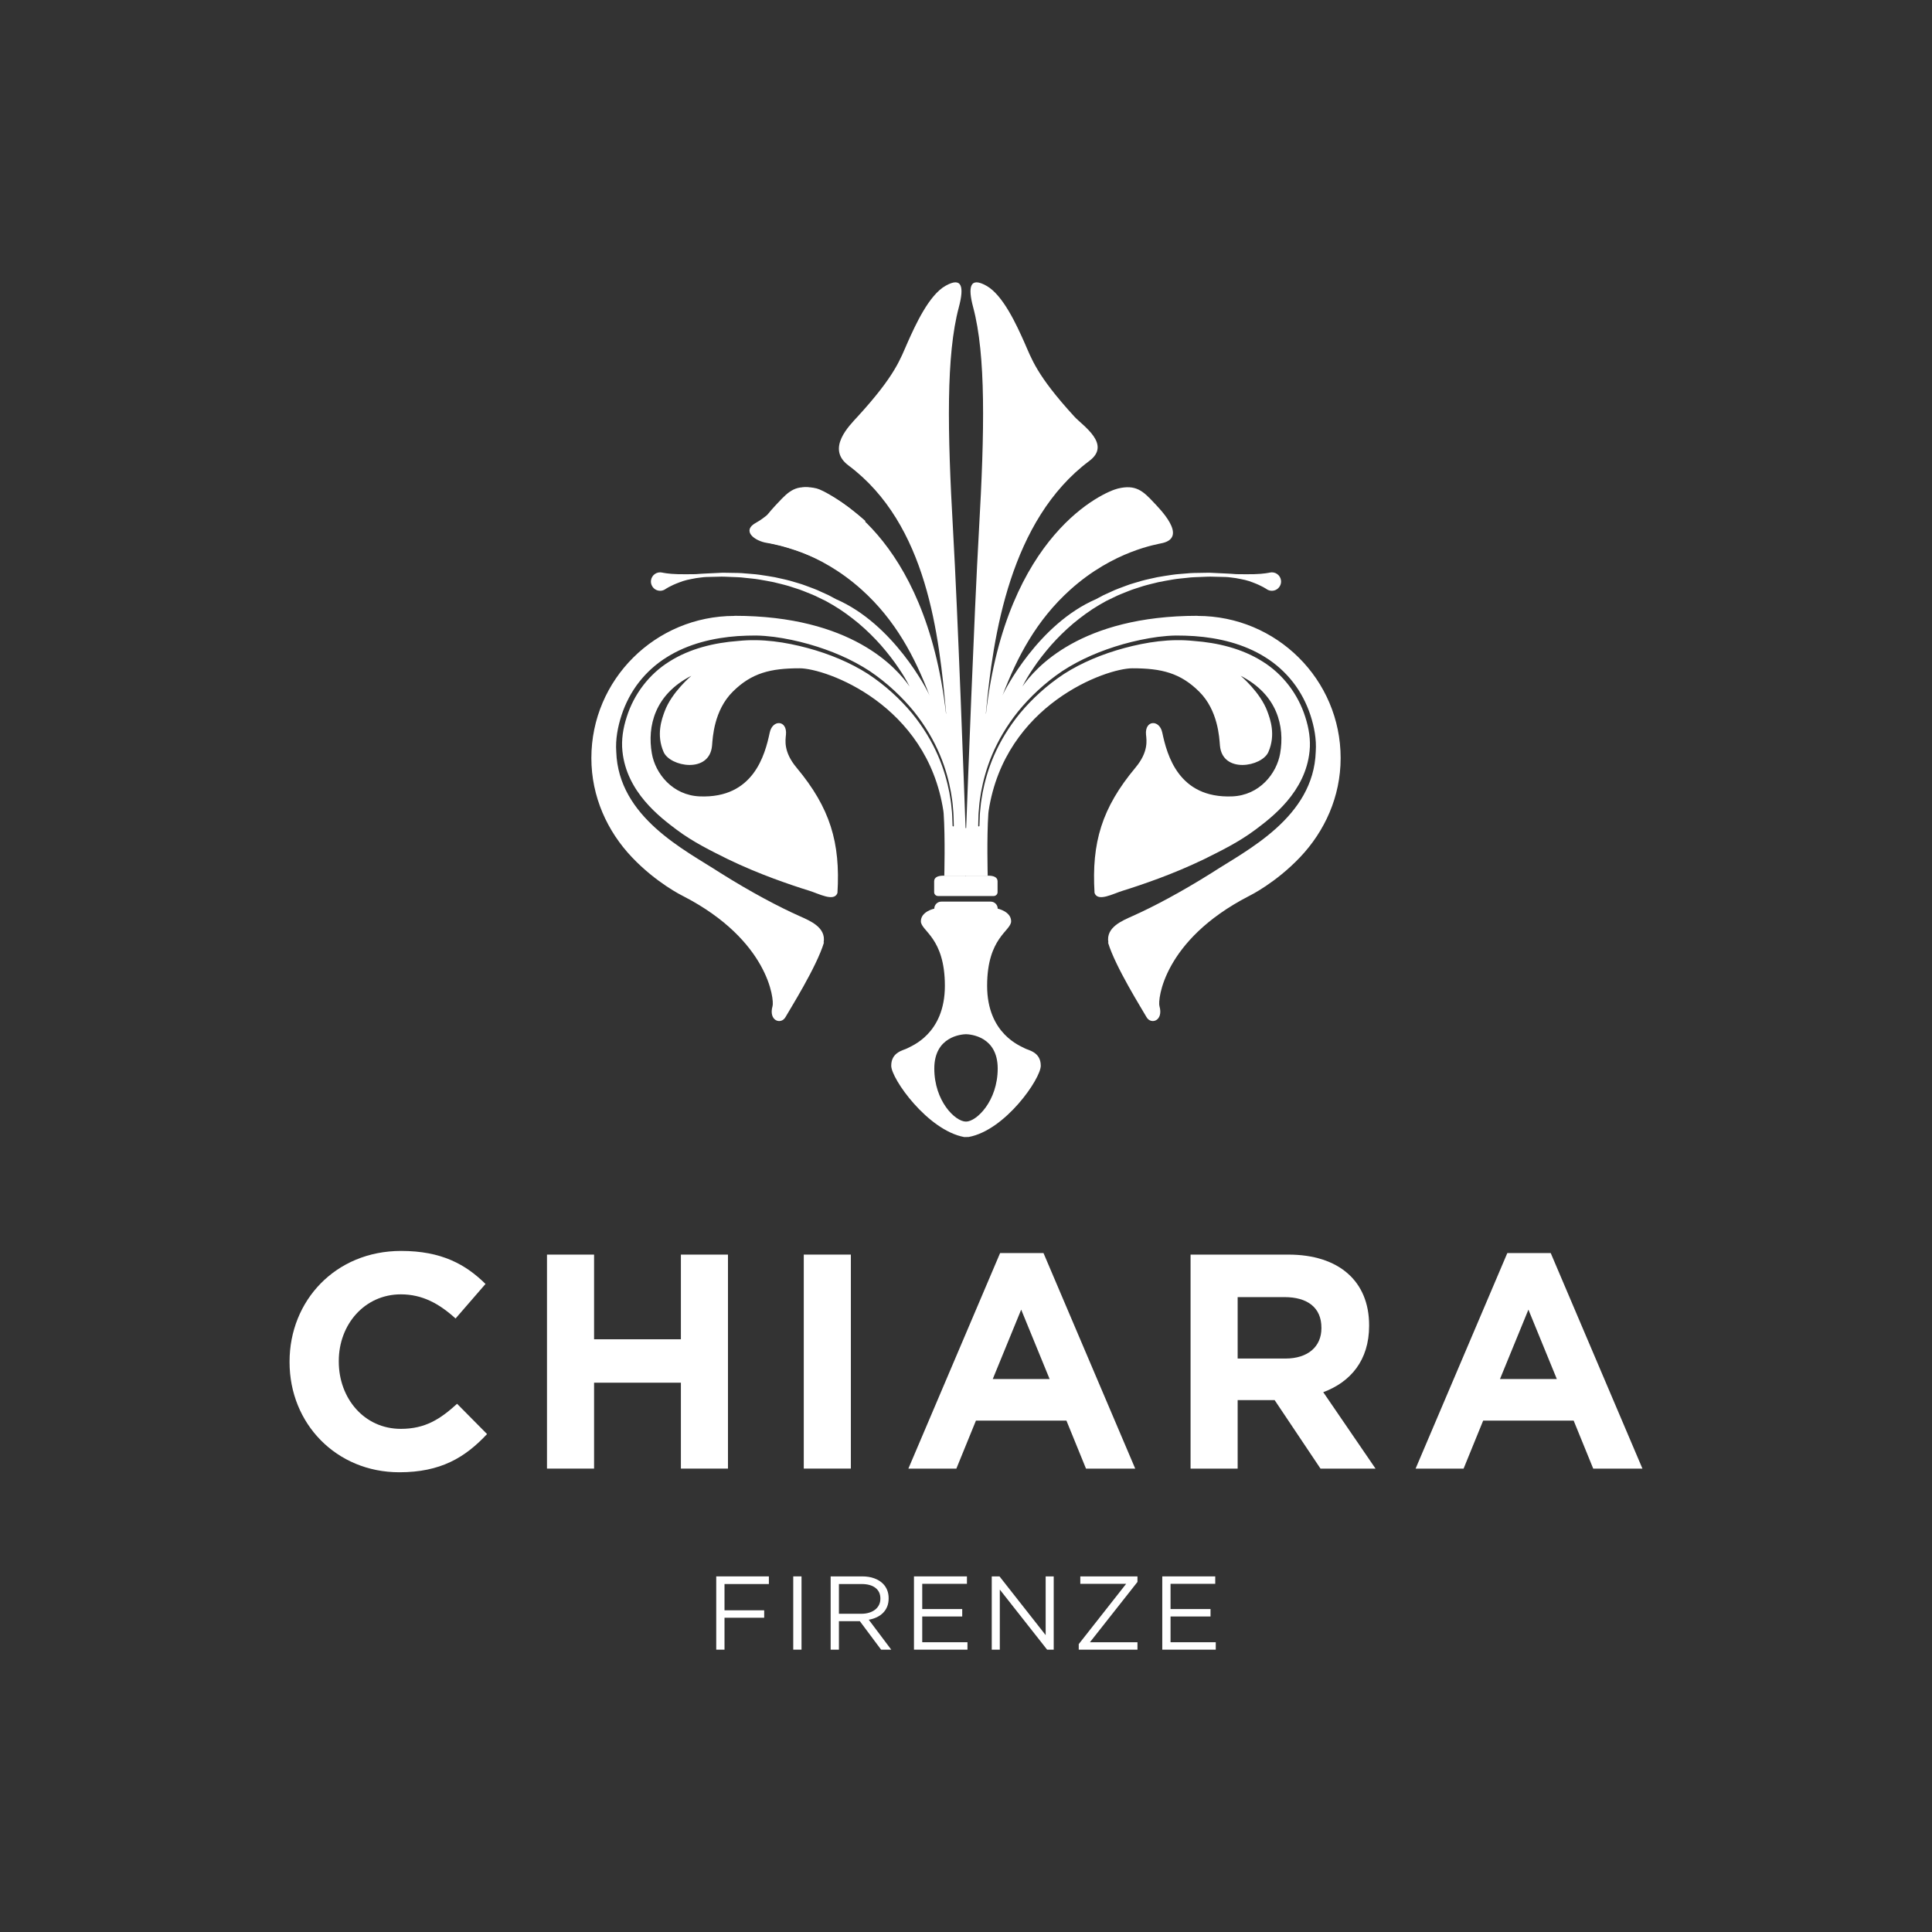
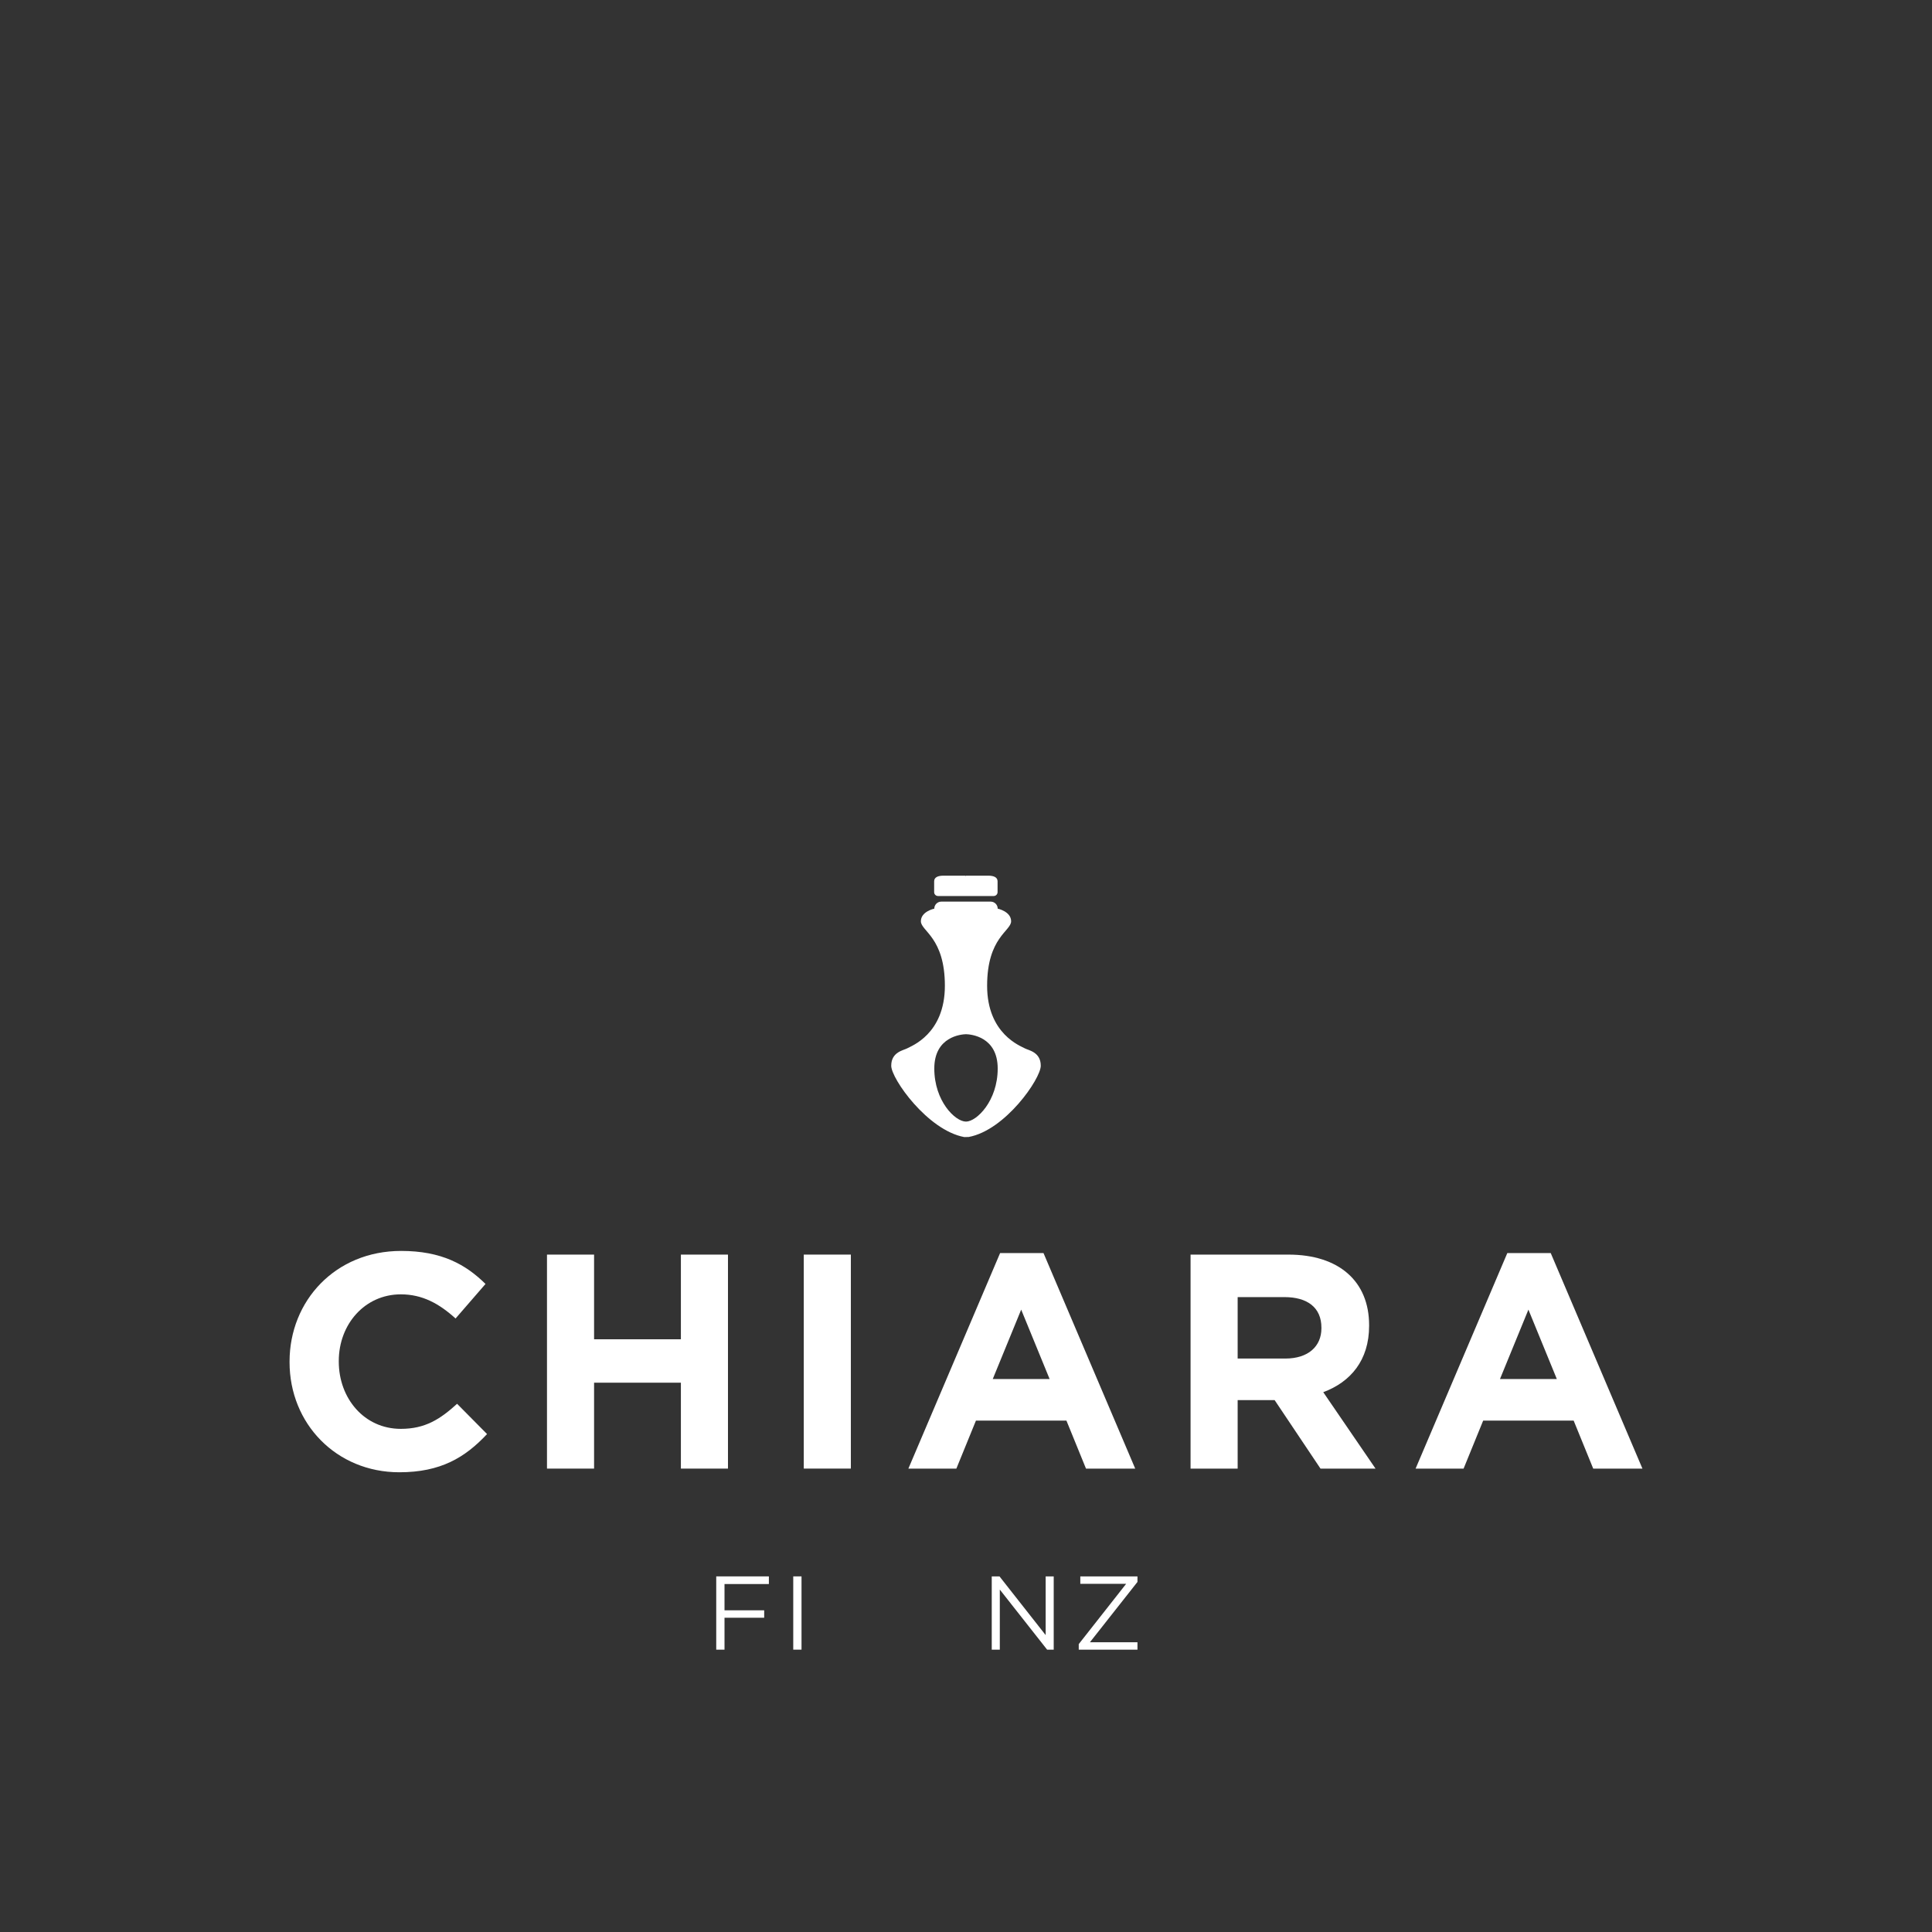
<svg xmlns="http://www.w3.org/2000/svg" style="fill-rule:evenodd;clip-rule:evenodd;stroke-linejoin:round;stroke-miterlimit:2;" xml:space="preserve" version="1.1" viewBox="0 0 1000 1000" height="100%" width="100%">
  <rect x="0" y="0" width="1000" height="1000" fill="#333333" stroke="none" />
  <g>
    <g transform="matrix(5.338,0,0,5.338,511.588,463.774)">
      <path style="fill:white;fill-rule:nonzero;" d="M0,-1.972L-2.167,-1.972L-2.201,-1.905L-2.202,-1.972L-4.369,-1.972C-4.848,-1.972 -5.259,-1.836 -5.259,-1.428L-5.259,-0.374C-5.259,-0.167 -5.092,0 -4.885,0L0.516,0C0.722,0 0.89,-0.167 0.89,-0.374L0.89,-1.428C0.89,-1.836 0.479,-1.972 0,-1.972" />
    </g>
    <g transform="matrix(5.338,0,0,5.338,499.999,474.689)">
      <path style="fill:white;fill-rule:nonzero;" d="M0,19.829C-1.058,19.829 -3.074,17.825 -3.074,14.685C-3.074,11.579 -0.456,11.368 0,11.354C0.456,11.368 3.074,11.579 3.074,14.685C3.074,17.825 1.028,19.829 0,19.829M7.25,14.412C7.25,13.053 6.018,12.916 5.675,12.713C5.333,12.509 2.048,11.352 2.048,6.66C2.048,1.968 4.375,1.355 4.375,0.404C4.375,-0.548 3.074,-0.82 3.074,-0.82C3.074,-1.196 2.77,-1.501 2.394,-1.501L-2.395,-1.501C-2.77,-1.501 -3.074,-1.196 -3.074,-0.82C-3.074,-0.82 -4.375,-0.548 -4.375,0.404C-4.375,1.355 -2.048,1.968 -2.048,6.66C-2.048,11.352 -5.333,12.509 -5.675,12.713C-6.018,12.916 -7.25,13.053 -7.25,14.412C-7.25,15.674 -3.716,20.677 -0.166,21.33L0.262,21.32C3.813,20.666 7.25,15.674 7.25,14.412" />
    </g>
    <g transform="matrix(5.338,0,0,5.338,511.223,220.296)">
-       <path style="fill:white;fill-rule:nonzero;" d="M0,43.661L-4.208,43.661C-4.208,43.661 -4.108,39.948 -4.27,37.602C-4.275,37.522 -4.284,37.444 -4.296,37.365C-5.881,27.016 -15.696,23.531 -18.237,23.531C-21.066,23.531 -22.891,23.985 -24.717,25.798C-26.542,27.612 -26.661,30.24 -26.725,31.012C-26.952,33.778 -30.799,33.083 -31.424,31.647C-32.154,29.969 -31.607,28.473 -31.32,27.699C-30.634,25.847 -28.732,24.257 -28.732,24.257C-32.292,26.07 -33.021,29.153 -32.565,31.783C-32.224,33.748 -30.555,35.85 -27.91,35.953C-22.709,36.158 -21.593,31.932 -21.134,29.765C-20.86,28.473 -19.423,28.541 -19.56,29.969C-19.612,30.511 -19.817,31.628 -18.533,33.165C-15.278,37.064 -14.271,40.427 -14.567,45.317C-14.886,46.213 -16.374,45.383 -17.299,45.101C-18.274,44.8 -19.452,44.404 -20.795,43.907C-22.135,43.406 -23.635,42.794 -25.228,42.023C-26.81,41.233 -28.544,40.393 -30.152,39.19C-31.749,37.989 -35.019,35.546 -35.417,31.566C-35.534,30.468 -35.352,29.332 -34.997,28.241C-34.308,26.056 -32.832,24.09 -30.843,22.864C-28.863,21.616 -26.51,21.053 -24.205,20.882C-21.893,20.635 -19.601,20.994 -17.461,21.567C-15.322,22.146 -13.321,22.981 -11.611,24.074C-9.913,25.193 -8.494,26.516 -7.354,27.877C-6.226,29.25 -5.396,30.668 -4.82,31.992C-4.242,33.316 -3.92,34.542 -3.719,35.559C-3.634,36.072 -3.547,36.528 -3.519,36.931C-3.478,37.332 -3.437,37.673 -3.436,37.952C-3.415,38.509 -3.404,38.806 -3.404,38.806L-3.404,38.809C-3.402,38.842 -3.375,38.867 -3.343,38.867C-3.31,38.866 -3.285,38.838 -3.285,38.806C-3.285,38.806 -3.293,38.507 -3.307,37.946C-3.305,37.665 -3.343,37.321 -3.378,36.916C-3.403,36.51 -3.485,36.049 -3.565,35.531C-3.757,34.503 -4.066,33.26 -4.636,31.913C-5.204,30.567 -6.028,29.121 -7.156,27.715C-8.294,26.324 -9.722,24.961 -11.435,23.805C-13.167,22.669 -15.191,21.8 -17.356,21.187C-18.44,20.882 -19.563,20.64 -20.715,20.486C-21.287,20.417 -21.892,20.36 -22.467,20.354C-23.064,20.357 -23.646,20.369 -24.241,20.409C-26.596,20.578 -29.027,21.149 -31.104,22.449C-32.14,23.09 -33.064,23.92 -33.813,24.881C-34.562,25.842 -35.125,26.936 -35.502,28.076C-35.869,29.212 -36.1,30.415 -36.016,31.615C-35.81,37.999 -29.321,41.164 -25.961,43.348C-22.892,45.278 -20.189,46.693 -18.235,47.563C-17.26,48.005 -15.642,48.641 -15.908,50.125C-15.9,50.128 -15.889,50.125 -15.874,50.117C-16.571,52.464 -19.192,56.619 -19.605,57.353C-20.04,58.123 -21.271,57.716 -20.86,56.287C-20.683,55.671 -21.249,49.917 -29.462,45.656C-29.511,45.631 -29.558,45.606 -29.606,45.581C-29.606,45.581 -32.12,44.352 -34.492,41.855C-36.887,39.333 -38.429,35.978 -38.429,32.236C-38.429,24.624 -32.218,18.453 -24.557,18.453L-24.557,18.442C-13.199,18.442 -8.817,23.506 -7.572,25.299C-7.58,25.284 -7.564,25.314 -7.572,25.299C-7.927,24.613 -8.148,24.234 -8.646,23.498C-9.137,22.758 -9.719,22.023 -10.354,21.289C-10.998,20.563 -11.713,19.856 -12.493,19.194C-13.279,18.542 -14.119,17.919 -15.019,17.391L-15.699,17.005L-16.403,16.664C-16.865,16.423 -17.355,16.249 -17.832,16.052C-18.308,15.853 -18.806,15.725 -19.284,15.559C-19.768,15.412 -20.259,15.31 -20.736,15.185C-21.217,15.078 -21.698,15.01 -22.165,14.922C-22.633,14.839 -23.1,14.813 -23.55,14.758C-24,14.696 -24.442,14.694 -24.869,14.674C-25.296,14.66 -25.709,14.629 -26.106,14.65C-26.503,14.66 -26.884,14.669 -27.247,14.678C-27.608,14.685 -27.948,14.756 -28.269,14.788C-28.586,14.852 -28.885,14.901 -29.158,14.965C-29.429,15.033 -29.677,15.114 -29.897,15.201C-30.781,15.528 -31.246,15.851 -31.246,15.851L-31.253,15.857C-31.493,16.022 -31.812,16.071 -32.115,15.942C-32.468,15.793 -32.69,15.411 -32.65,15.031C-32.592,14.486 -32.075,14.131 -31.558,14.251C-31.558,14.251 -30.975,14.387 -30.018,14.406C-29.541,14.407 -28.962,14.422 -28.308,14.403C-27.656,14.347 -26.919,14.328 -26.116,14.285C-25.714,14.253 -25.294,14.274 -24.861,14.279C-24.427,14.289 -23.978,14.281 -23.519,14.332C-23.059,14.378 -22.584,14.393 -22.104,14.466C-21.626,14.544 -21.133,14.603 -20.639,14.701C-20.148,14.816 -19.644,14.91 -19.143,15.049C-18.648,15.206 -18.135,15.326 -17.641,15.519C-17.146,15.709 -16.638,15.877 -16.155,16.114L-15.421,16.448L-14.708,16.828C-9.137,19.236 -5.84,25.653 -5.636,26.177C-7.065,22.432 -8.93,18.869 -12.213,15.914C-16.427,12.123 -20.653,11.513 -21.185,11.381C-23.608,10.778 -20.868,8.056 -20.335,7.482C-19.263,6.326 -18.557,5.691 -16.845,6.099C-15.434,6.435 -6.053,10.519 -4.045,27.884L-4.024,27.973C-4.706,20.315 -5.851,9.575 -13.508,3.855C-15.679,2.234 -13.425,0.014 -12.624,-0.86C-8.905,-4.918 -8.472,-6.482 -7.742,-8.114C-7.011,-9.746 -5.7,-12.648 -4.091,-13.555C-2.482,-14.462 -2.266,-13.464 -2.799,-11.469C-4.038,-6.831 -3.908,0.5 -3.361,10.111C-2.881,18.542 -2.285,35.284 -2.146,39.004C-2.145,39.043 -2.087,39.043 -2.085,39.004C-1.941,35.284 -1.324,18.542 -0.844,10.111C-0.297,0.5 -0.167,-6.831 -1.406,-11.469C-1.939,-13.464 -1.723,-14.462 -0.114,-13.555C1.495,-12.648 2.806,-9.746 3.537,-8.114C4.267,-6.482 4.7,-4.918 8.419,-0.86C9.22,0.014 12.026,1.804 9.856,3.424C2.198,9.144 0.5,20.315 -0.181,27.973L-0.16,27.884C1.848,10.519 11.229,6.435 12.64,6.099C14.352,5.691 15.058,6.326 16.13,7.482C16.663,8.056 19.403,10.778 16.979,11.381C16.448,11.513 12.222,12.123 8.008,15.914C4.725,18.869 2.86,22.432 1.431,26.177C1.635,25.653 4.932,19.236 10.503,16.828L11.216,16.448L11.95,16.114C12.433,15.877 12.941,15.709 13.436,15.519C13.93,15.326 14.443,15.206 14.938,15.049C15.438,14.91 15.943,14.816 16.434,14.701C16.928,14.603 17.421,14.544 17.899,14.466C18.379,14.393 18.854,14.378 19.313,14.332C19.772,14.281 20.222,14.289 20.656,14.279C21.089,14.274 21.509,14.253 21.911,14.285C22.714,14.328 23.451,14.347 24.103,14.403C24.757,14.422 25.335,14.407 25.812,14.406C26.77,14.387 27.353,14.251 27.353,14.251C27.87,14.131 28.387,14.486 28.445,15.031C28.485,15.411 28.263,15.793 27.91,15.942C27.607,16.071 27.288,16.022 27.048,15.857L27.041,15.851C27.041,15.851 26.576,15.528 25.692,15.201C25.472,15.114 25.224,15.033 24.953,14.965C24.68,14.901 24.381,14.852 24.063,14.788C23.743,14.756 23.403,14.685 23.042,14.678C22.679,14.669 22.298,14.66 21.901,14.65C21.504,14.629 21.091,14.66 20.664,14.674C20.237,14.694 19.794,14.696 19.345,14.758C18.895,14.813 18.428,14.839 17.96,14.922C17.493,15.01 17.012,15.078 16.531,15.185C16.054,15.31 15.563,15.412 15.079,15.559C14.601,15.725 14.103,15.853 13.626,16.053C13.15,16.249 12.66,16.423 12.198,16.664L11.494,17.005L10.813,17.391C9.914,17.919 9.074,18.542 8.288,19.194C7.508,19.856 6.793,20.563 6.149,21.289C5.514,22.023 4.932,22.758 4.44,23.498C3.943,24.234 3.722,24.613 3.367,25.299C3.359,25.314 3.375,25.284 3.367,25.299C4.612,23.506 8.994,18.442 20.352,18.442L20.352,18.453C28.013,18.453 34.224,24.624 34.224,32.236C34.224,35.978 32.682,39.333 30.287,41.855C27.915,44.352 25.401,45.581 25.401,45.581C25.353,45.606 25.306,45.631 25.257,45.656C17.043,49.917 16.478,55.671 16.655,56.287C17.066,57.716 15.834,58.123 15.4,57.353C14.987,56.619 12.366,52.464 11.668,50.118C11.684,50.125 11.695,50.128 11.703,50.125C11.437,48.641 13.055,48.005 14.03,47.563C15.984,46.693 18.687,45.278 21.756,43.348C25.116,41.164 31.604,37.999 31.811,31.615C31.895,30.415 31.664,29.212 31.297,28.076C30.919,26.936 30.357,25.842 29.607,24.881C28.859,23.92 27.935,23.09 26.899,22.449C24.822,21.149 22.391,20.578 20.036,20.41C19.441,20.369 18.859,20.357 18.262,20.354C17.687,20.36 17.082,20.417 16.51,20.486C15.358,20.641 14.235,20.882 13.151,21.187C10.986,21.8 8.962,22.669 7.23,23.805C5.517,24.961 4.089,26.324 2.951,27.715C1.823,29.121 0.999,30.567 0.431,31.913C-0.139,33.26 -0.448,34.503 -0.64,35.531C-0.72,36.049 -0.802,36.51 -0.827,36.916C-0.862,37.321 -0.9,37.665 -0.898,37.946C-0.912,38.507 -0.92,38.806 -0.92,38.806C-0.92,38.838 -0.895,38.866 -0.862,38.867C-0.83,38.867 -0.803,38.842 -0.801,38.809L-0.801,38.806C-0.801,38.806 -0.791,38.509 -0.769,37.952C-0.768,37.673 -0.727,37.332 -0.686,36.931C-0.658,36.528 -0.571,36.072 -0.486,35.559C-0.285,34.542 0.037,33.316 0.615,31.992C1.19,30.668 2.021,29.25 3.148,27.877C4.289,26.516 5.708,25.193 7.406,24.074C9.116,22.981 11.117,22.146 13.256,21.567C15.396,20.994 17.688,20.635 20,20.882C22.305,21.053 24.658,21.616 26.638,22.864C28.626,24.09 30.103,26.056 30.792,28.241C31.147,29.332 31.329,30.468 31.212,31.566C30.813,35.546 27.544,37.989 25.947,39.191C24.339,40.393 22.605,41.233 21.023,42.023C19.43,42.794 17.93,43.406 16.59,43.907C15.247,44.404 14.069,44.8 13.094,45.101C12.168,45.383 10.681,46.213 10.362,45.317C10.066,40.427 11.073,37.064 14.328,33.165C15.612,31.629 15.407,30.511 15.354,29.969C15.218,28.541 16.655,28.473 16.929,29.765C17.388,31.932 18.504,36.158 23.705,35.953C26.35,35.85 28.019,33.748 28.36,31.783C28.816,29.153 28.086,26.07 24.527,24.257C24.527,24.257 26.429,25.847 27.115,27.699C27.402,28.473 27.949,29.969 27.219,31.647C26.594,33.083 22.747,33.778 22.52,31.012C22.456,30.24 22.336,27.612 20.512,25.798C18.686,23.985 16.861,23.531 14.032,23.531C11.491,23.531 1.676,27.016 0.091,37.365C0.079,37.444 0.07,37.522 0.065,37.602C-0.097,39.948 0.003,43.661 0.003,43.661L-4.205,43.661L0,43.661Z" />
-     </g>
+       </g>
    <g transform="matrix(5.338,0,0,5.338,447.988,272.144)">
-       <path style="fill:white;fill-rule:nonzero;" d="M0,-0.455C-2.194,-2.403 -4.16,-3.482 -4.738,-3.62C-6.449,-4.028 -7.156,-3.393 -8.229,-2.237C-8.761,-1.664 -9.906,-0.675 -10.556,-0.333C-12.108,0.483 -10.738,1.481 -9.552,1.662C-9.18,1.719 -6.739,2.145 -3.942,3.573L0,-0.455Z" />
-     </g>
+       </g>
    <g transform="matrix(5.338,0,0,5.338,206.682,647.478)">
      <path style="fill:white;fill-rule:nonzero;" d="M0,21.462C-6.106,21.462 -10.642,16.749 -10.642,10.791L-10.642,10.731C-10.642,4.833 -6.195,0 0.178,0C4.091,0 6.433,1.304 8.359,3.202L5.455,6.551C3.854,5.099 2.224,4.21 0.148,4.21C-3.35,4.21 -5.869,7.115 -5.869,10.672L-5.869,10.731C-5.869,14.289 -3.409,17.253 0.148,17.253C2.52,17.253 3.972,16.305 5.603,14.822L8.508,17.757C6.373,20.04 4.002,21.462 0,21.462" />
    </g>
    <g transform="matrix(5.338,0,0,5.338,352.429,649.381)">
      <path style="fill:white;fill-rule:nonzero;" d="M0,20.75L0,12.42L-8.418,12.42L-8.418,20.75L-12.984,20.75L-12.984,0L-8.418,0L-8.418,8.211L0,8.211L0,0L4.565,0L4.565,20.75L0,20.75Z" />
    </g>
    <g transform="matrix(5.338,0,0,5.338,61.174,478.831)">
      <rect style="fill:white;" height="20.75" width="4.565" y="31.949" x="66.478" />
    </g>
    <g transform="matrix(5.338,0,0,5.338,528.564,730.877)">
      <path style="fill:white;fill-rule:nonzero;" d="M0,-9.931L-2.757,-3.202L2.757,-3.202L0,-9.931ZM6.284,5.484L4.387,0.829L-4.387,0.829L-6.285,5.484L-10.938,5.484L-2.045,-15.415L2.164,-15.415L11.057,5.484L6.284,5.484Z" />
    </g>
    <g transform="matrix(5.338,0,0,5.338,683.963,722.33)">
      <path style="fill:white;fill-rule:nonzero;" d="M0,-6.581C0,-8.538 -1.364,-9.545 -3.587,-9.545L-8.122,-9.545L-8.122,-3.587L-3.498,-3.587C-1.274,-3.587 0,-4.773 0,-6.521L0,-6.581ZM-0.089,7.085L-4.536,0.444L-8.122,0.444L-8.122,7.085L-12.688,7.085L-12.688,-13.666L-3.202,-13.666C1.69,-13.666 4.625,-11.087 4.625,-6.818L4.625,-6.759C4.625,-3.409 2.816,-1.305 0.178,-0.326L5.247,7.085L-0.089,7.085Z" />
    </g>
    <g transform="matrix(5.338,0,0,5.338,791.103,730.877)">
      <path style="fill:white;fill-rule:nonzero;" d="M0,-9.931L-2.757,-3.202L2.756,-3.202L0,-9.931ZM6.284,5.484L4.387,0.829L-4.387,0.829L-6.285,5.484L-10.939,5.484L-2.046,-15.415L2.164,-15.415L11.057,5.484L6.284,5.484Z" />
    </g>
    <g transform="matrix(5.338,0,0,5.338,370.722,853.862)">
      <path style="fill:white;fill-rule:nonzero;" d="M0,-7.105L5.105,-7.105L5.105,-6.364L0.802,-6.364L0.802,-3.816L4.649,-3.816L4.649,-3.095L0.802,-3.095L0.802,0L0,0L0,-7.105Z" />
    </g>
    <g transform="matrix(5.338,0,0,5.338,61.174,739.095)">
      <rect style="fill:white;" height="7.105" width="0.802" y="14.394" x="65.457" />
    </g>
    <g transform="matrix(5.338,0,0,5.338,445.903,834.517)">
-       <path style="fill:white;fill-rule:nonzero;" d="M0,0.143C0.265,0.143 0.508,0.109 0.732,0.041C0.957,-0.026 1.15,-0.123 1.312,-0.248C1.475,-0.373 1.603,-0.525 1.694,-0.705C1.785,-0.884 1.832,-1.088 1.832,-1.318L1.832,-1.339C1.832,-1.779 1.672,-2.122 1.353,-2.369C1.034,-2.616 0.586,-2.74 0.01,-2.74L-2.188,-2.74L-2.188,0.143L0,0.143ZM-2.99,-3.481L0.065,-3.481C0.505,-3.481 0.896,-3.418 1.238,-3.293C1.579,-3.168 1.862,-2.994 2.085,-2.77C2.261,-2.594 2.396,-2.388 2.491,-2.151C2.586,-1.914 2.633,-1.654 2.633,-1.37L2.633,-1.349C2.633,-1.051 2.586,-0.786 2.491,-0.552C2.396,-0.319 2.263,-0.116 2.09,0.057C1.918,0.229 1.713,0.372 1.476,0.483C1.239,0.595 0.982,0.674 0.705,0.722L2.887,3.624L1.902,3.624L-0.158,0.864L-2.188,0.864L-2.188,3.624L-2.99,3.624L-2.99,-3.481Z" />
-     </g>
+       </g>
    <g transform="matrix(5.338,0,0,5.338,473.068,853.862)">
-       <path style="fill:white;fill-rule:nonzero;" d="M0,-7.105L5.136,-7.105L5.136,-6.384L0.802,-6.384L0.802,-3.938L4.679,-3.938L4.679,-3.217L0.802,-3.217L0.802,-0.72L5.187,-0.72L5.187,0L0,0L0,-7.105Z" />
-     </g>
+       </g>
    <g transform="matrix(5.338,0,0,5.338,513.326,853.862)">
      <path style="fill:white;fill-rule:nonzero;" d="M0,-7.105L0.751,-7.105L5.228,-1.411L5.228,-7.105L6.009,-7.105L6.009,0L5.37,0L0.782,-5.826L0.782,0L0,0L0,-7.105Z" />
    </g>
    <g transform="matrix(5.338,0,0,5.338,558.354,818.808)">
      <path style="fill:white;fill-rule:nonzero;" d="M0,6.029L4.598,0.182L0.152,0.182L0.152,-0.538L5.694,-0.538L5.694,0L1.086,5.846L5.694,5.846L5.694,6.567L0,6.567L0,6.029Z" />
    </g>
    <g transform="matrix(5.338,0,0,5.338,601.589,853.862)">
-       <path style="fill:white;fill-rule:nonzero;" d="M0,-7.105L5.136,-7.105L5.136,-6.384L0.802,-6.384L0.802,-3.938L4.679,-3.938L4.679,-3.217L0.802,-3.217L0.802,-0.72L5.187,-0.72L5.187,0L0,0L0,-7.105Z" />
-     </g>
+       </g>
  </g>
</svg>